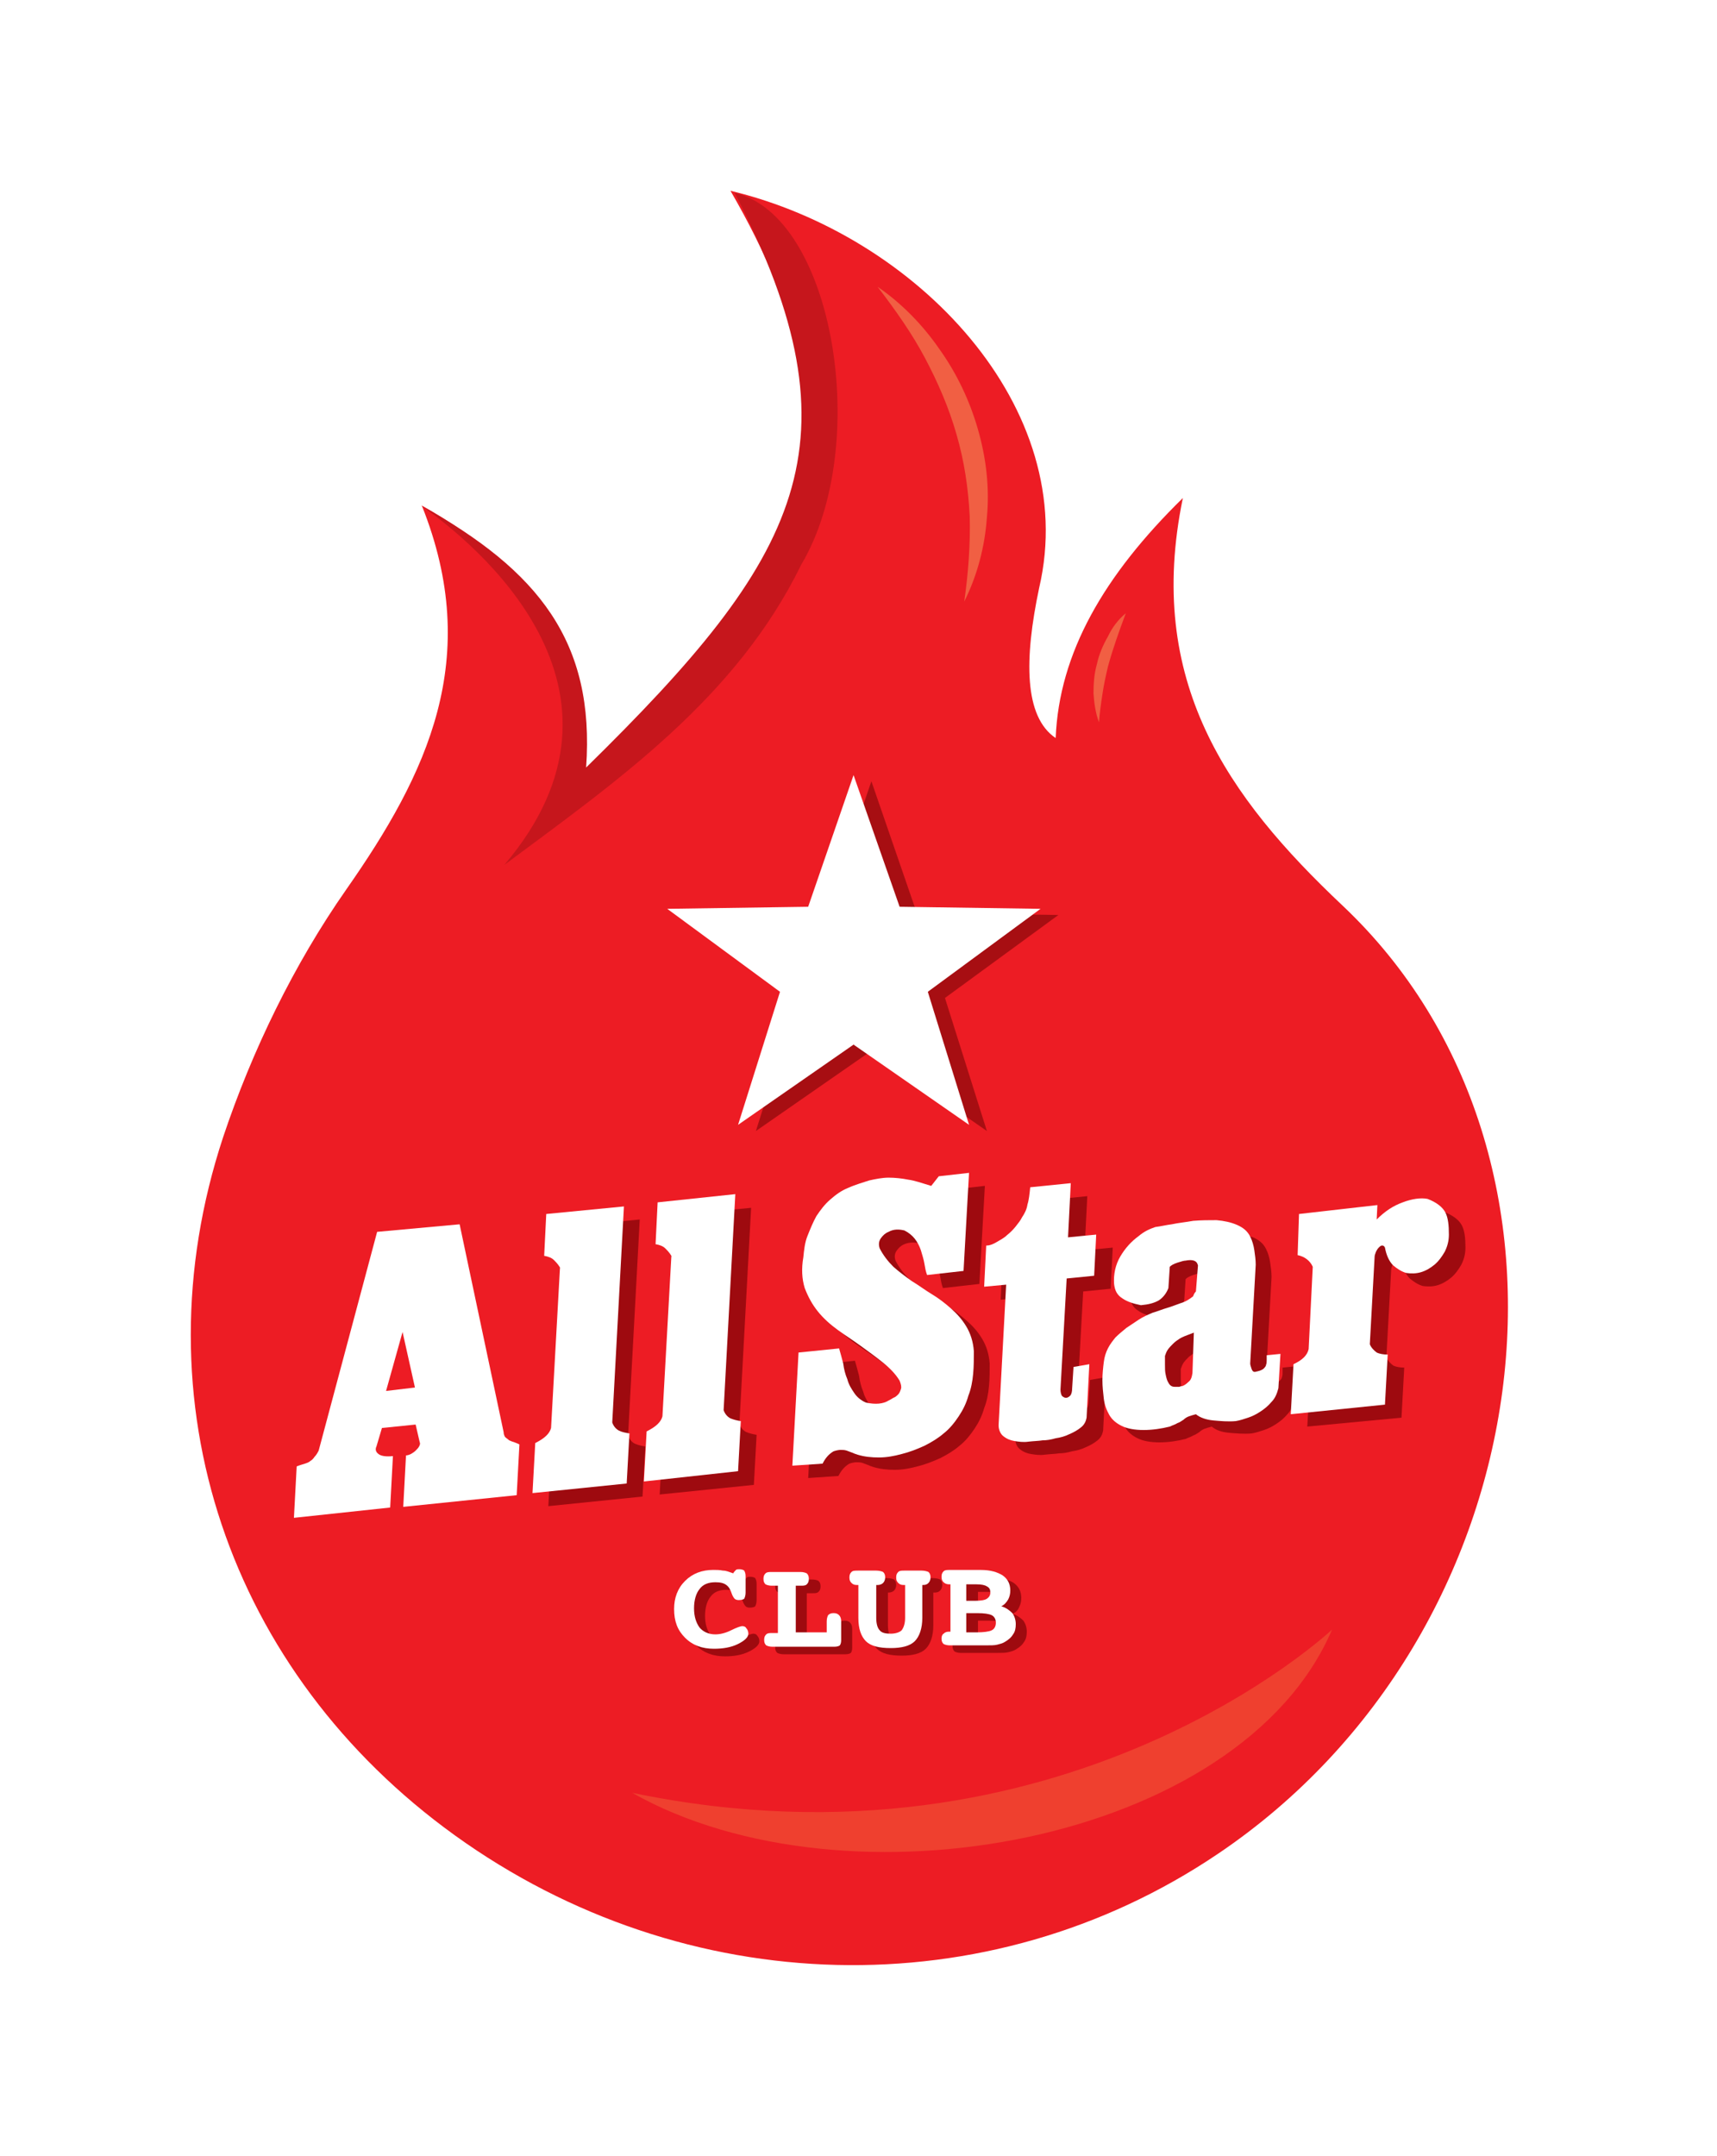
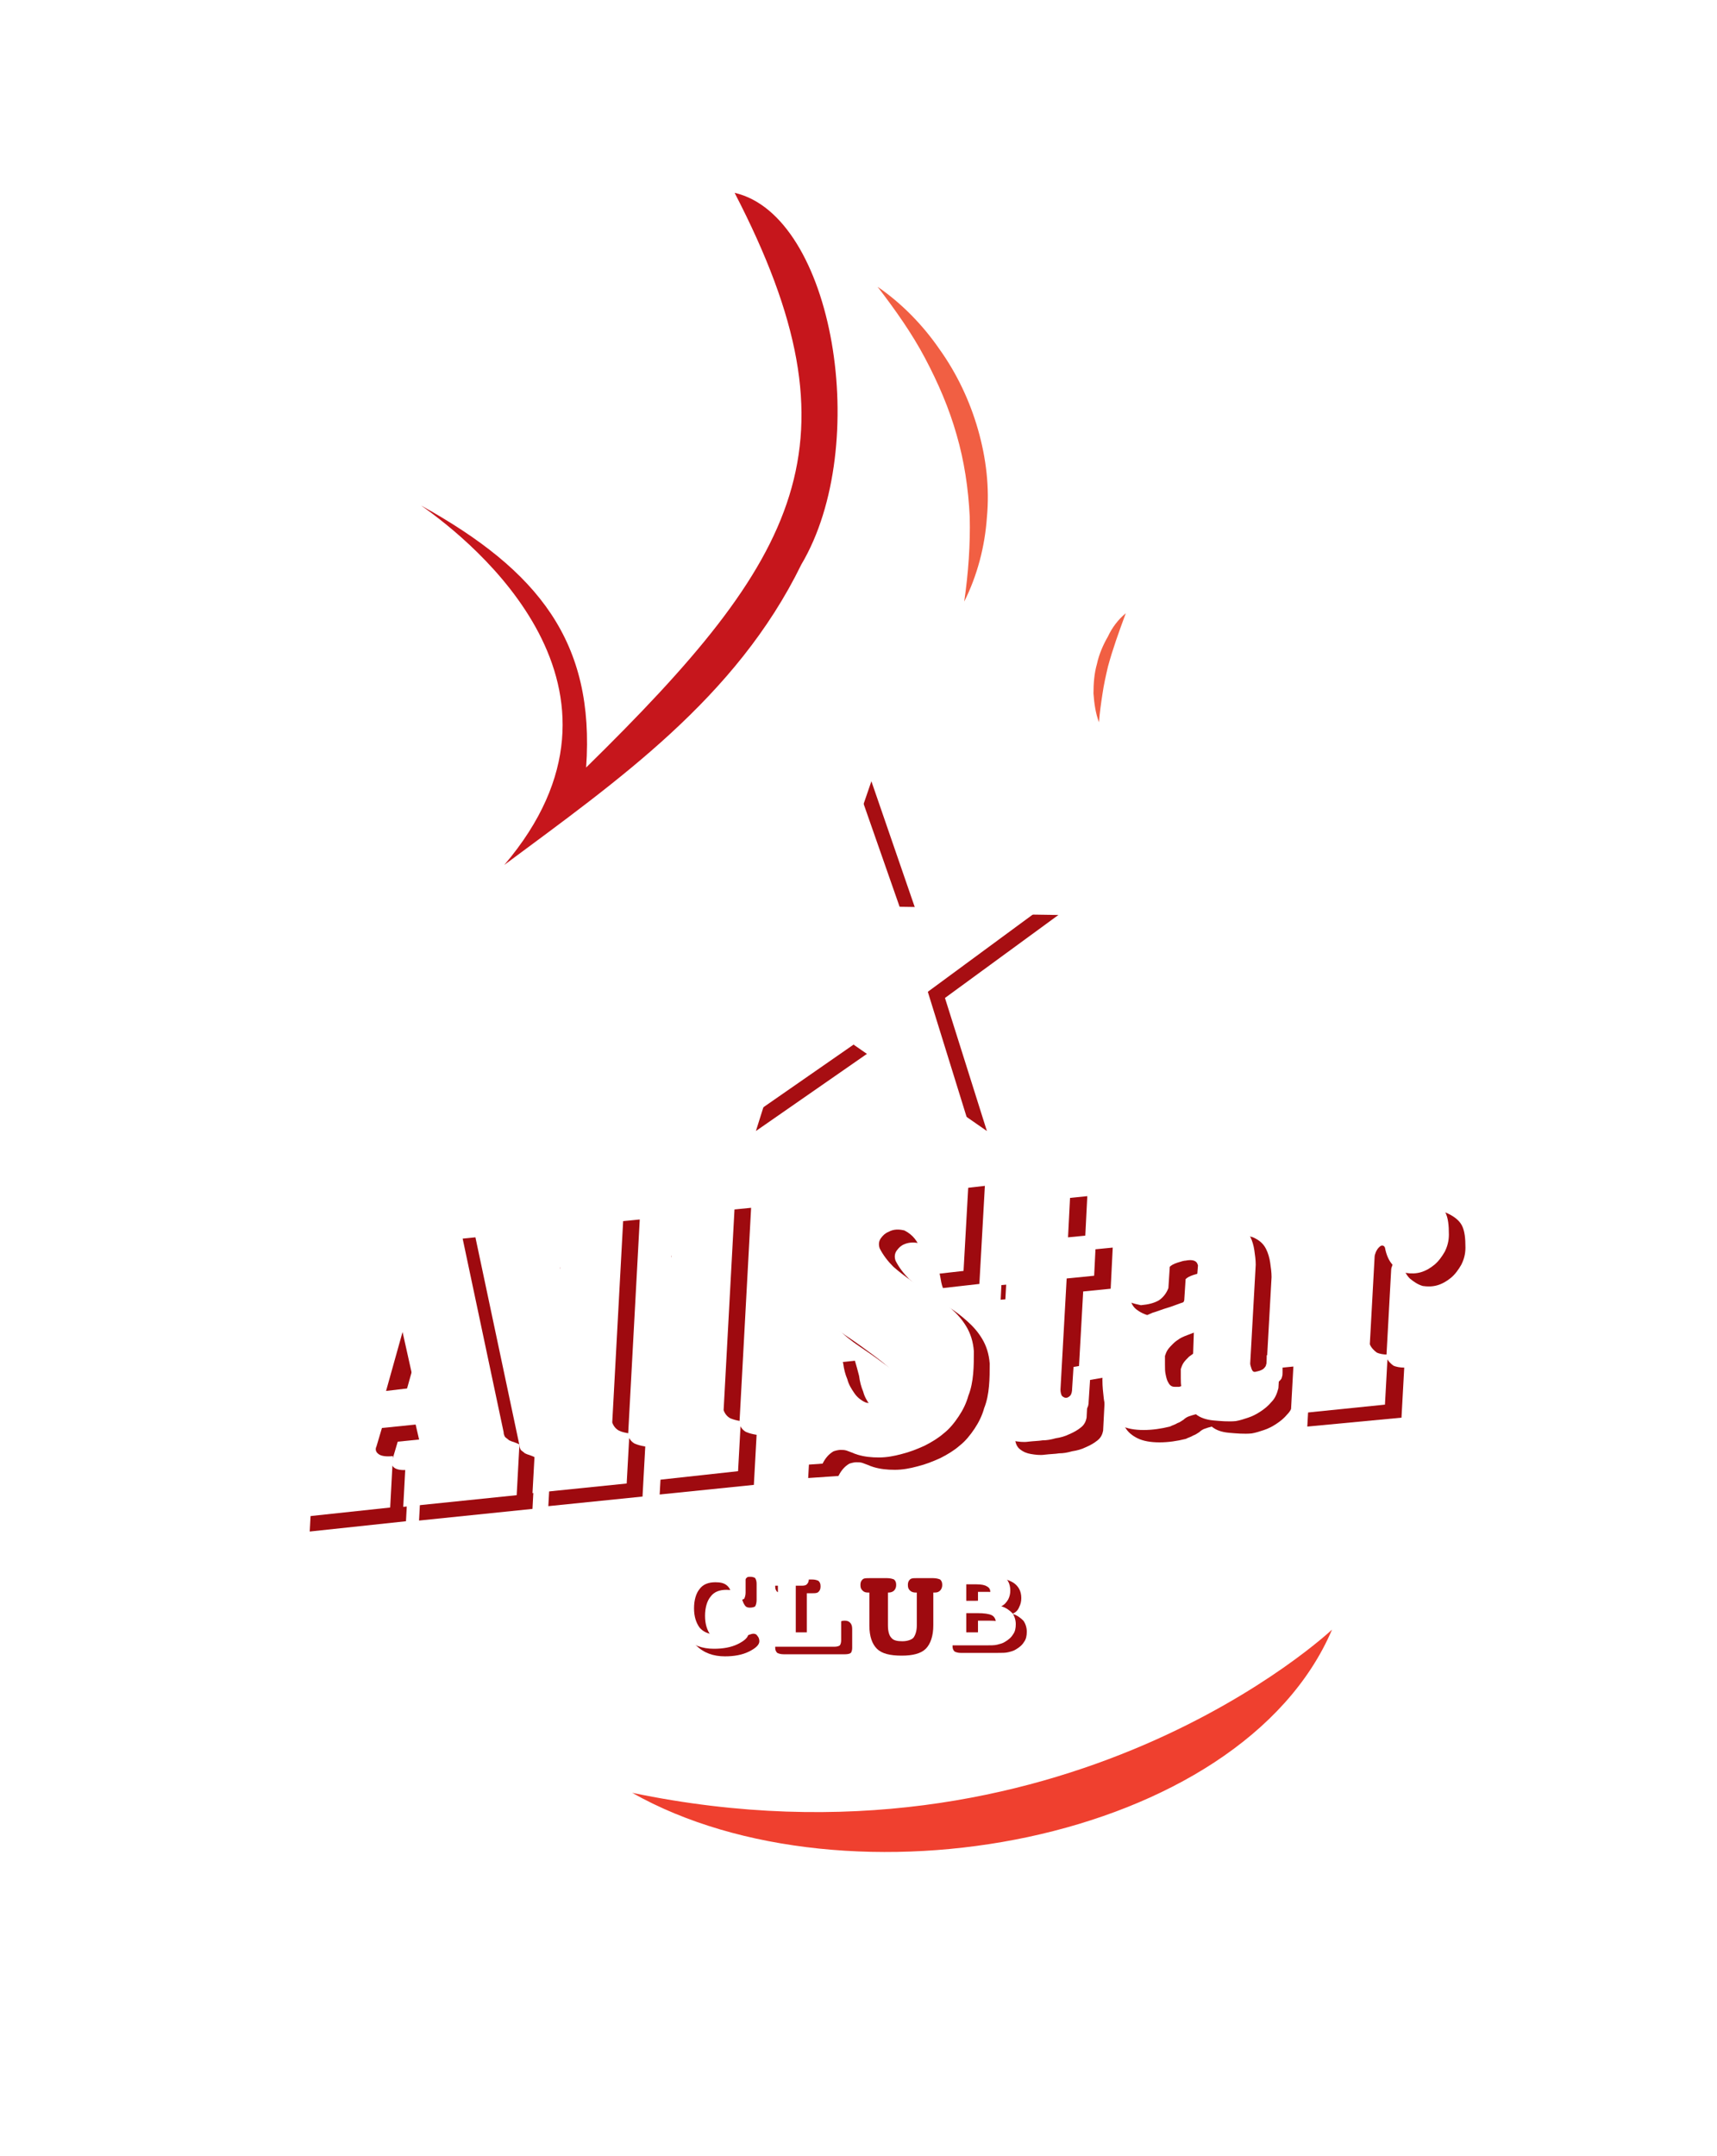
<svg xmlns="http://www.w3.org/2000/svg" width="90" height="113" viewBox="0 0 90 113" fill="none">
  <g filter="url(#filter0_d_2952_6510)">
    <path d="M24.92 61.853L27.226 72.744C27.226 72.852 27.262 72.924 27.298 72.996C27.37 73.067 27.442 73.103 27.515 73.175C27.587 73.211 27.695 73.247 27.803 73.283C27.911 73.319 27.983 73.355 28.055 73.391L27.911 76.087L21.965 76.698L22.109 74.002C22.181 74.002 22.289 73.966 22.361 73.93C22.433 73.894 22.542 73.822 22.614 73.75C22.686 73.679 22.758 73.607 22.794 73.535C22.83 73.463 22.83 73.391 22.83 73.319L22.614 72.385L20.848 72.564L20.56 73.535C20.488 73.679 20.524 73.822 20.668 73.93C20.812 74.038 21.064 74.074 21.424 74.038L21.28 76.734L16.235 77.273L16.379 74.577C16.56 74.505 16.704 74.469 16.812 74.433C16.92 74.397 17.028 74.362 17.1 74.29C17.172 74.254 17.244 74.182 17.316 74.074C17.388 74.002 17.46 73.894 17.532 73.75L20.596 62.284L24.92 61.853ZM21.965 67.532L21.1 70.623L22.614 70.444L21.965 67.532Z" fill="#9E0A0F" />
-     <path d="M22.11 23.499C25.317 31.515 22.398 37.553 18.146 43.628C15.407 47.546 13.209 52.075 11.695 56.604C7.119 70.479 12.02 84.677 23.84 93.196C35.912 101.895 51.804 102.29 63.84 94.166C80.957 82.628 84.308 57.611 70.362 44.455C64.344 38.775 60.02 32.701 62.002 23.103C57.858 27.165 55.515 31.227 55.335 35.684C53.678 34.57 53.678 31.55 54.47 27.812C56.669 18.395 48.056 9.336 38.29 7C45.93 20.228 41.93 27.165 30.65 38.092C31.191 31.479 28.272 26.95 22.11 23.499Z" fill="#ED1C24" />
    <path d="M22.074 23.498C24.849 25.439 34.29 33.096 26.434 42.334C32.38 37.912 38.578 33.599 42.002 26.59C45.714 20.335 43.696 8.294 38.507 7.108C45.317 20.263 41.93 26.23 30.723 37.229C31.191 30.651 28.236 26.913 22.074 23.498Z" fill="#C6161C" />
    <path d="M69.822 82.413C69.822 82.413 55.768 95.677 33.137 90.968C44.38 97.33 65.029 93.628 69.822 82.413Z" fill="#EF402F" />
    <path d="M55.478 44.958L48.054 44.85L45.676 37.949L45.244 39.207L43.298 44.85L35.874 44.958L41.82 49.307L39.622 56.281L45.676 52.075L51.73 56.281L49.532 49.307L55.478 44.958Z" fill="#A70E12" />
    <path fill-rule="evenodd" clip-rule="evenodd" d="M44.741 37.626L42.362 44.527L34.975 44.635L40.885 48.984L38.687 55.957L44.741 51.752L50.795 55.957L48.633 48.984L54.542 44.635L47.155 44.527L44.741 37.626Z" fill="white" />
    <path d="M46.001 12.032C47.262 12.895 48.38 14.045 49.244 15.303C50.145 16.561 50.83 17.999 51.262 19.509C51.695 21.018 51.875 22.564 51.731 24.11C51.623 25.655 51.226 27.165 50.542 28.531C50.758 27.021 50.866 25.547 50.83 24.074C50.758 22.6 50.542 21.162 50.145 19.796C49.749 18.395 49.172 17.064 48.488 15.771C47.803 14.476 46.938 13.254 46.001 12.032Z" fill="#F15F43" />
    <path d="M59.011 29.142C58.651 30.113 58.326 31.012 58.074 31.946C57.966 32.413 57.858 32.881 57.786 33.384C57.714 33.851 57.642 34.354 57.606 34.858C57.425 34.39 57.353 33.851 57.317 33.348C57.317 32.845 57.353 32.306 57.498 31.802C57.606 31.299 57.822 30.796 58.074 30.364C58.29 29.897 58.615 29.466 59.011 29.142Z" fill="#F15F43" />
    <path d="M39.01 79.861C39.046 79.789 39.118 79.717 39.154 79.681C39.191 79.645 39.263 79.645 39.335 79.645C39.443 79.645 39.551 79.681 39.587 79.717C39.623 79.789 39.659 79.861 39.659 80.005V80.868C39.659 81.011 39.623 81.119 39.587 81.191C39.551 81.227 39.443 81.263 39.299 81.263C39.191 81.263 39.118 81.227 39.083 81.191C39.046 81.155 38.974 81.047 38.938 80.939C38.866 80.724 38.794 80.58 38.65 80.472C38.506 80.364 38.326 80.328 38.073 80.328C37.713 80.328 37.425 80.436 37.245 80.688C37.064 80.903 36.956 81.263 36.956 81.694C36.956 82.126 37.064 82.449 37.245 82.701C37.425 82.916 37.713 83.06 38.073 83.06C38.326 83.06 38.614 82.988 38.902 82.844C39.191 82.701 39.407 82.629 39.479 82.629C39.587 82.629 39.659 82.665 39.695 82.737C39.767 82.808 39.803 82.916 39.803 83.024C39.803 83.204 39.623 83.384 39.263 83.563C38.902 83.743 38.47 83.815 38.001 83.815C37.389 83.815 36.884 83.635 36.488 83.24C36.091 82.844 35.911 82.377 35.911 81.73C35.911 81.155 36.091 80.652 36.488 80.257C36.884 79.861 37.389 79.681 37.965 79.681C38.145 79.681 38.29 79.681 38.47 79.717C38.65 79.717 38.83 79.789 39.01 79.861Z" fill="#9E0A0F" />
    <path d="M42.29 80.471V82.951H43.912V82.376C43.912 82.232 43.948 82.124 43.984 82.052C44.056 81.981 44.128 81.945 44.272 81.945C44.416 81.945 44.489 81.981 44.561 82.052C44.633 82.124 44.669 82.232 44.669 82.376V83.382C44.669 83.49 44.633 83.598 44.597 83.634C44.561 83.67 44.453 83.706 44.308 83.706H41.065C40.921 83.706 40.813 83.67 40.741 83.634C40.669 83.562 40.633 83.49 40.633 83.347C40.633 83.203 40.669 83.131 40.741 83.059C40.813 82.987 40.921 82.987 41.065 82.987H41.389V80.507H41.065C40.921 80.507 40.813 80.471 40.741 80.435C40.669 80.363 40.633 80.291 40.633 80.147C40.633 80.004 40.669 79.932 40.741 79.86C40.813 79.788 40.921 79.788 41.065 79.788H42.579C42.723 79.788 42.831 79.824 42.903 79.86C42.975 79.932 43.011 80.004 43.011 80.147C43.011 80.291 42.975 80.363 42.903 80.435C42.831 80.507 42.723 80.507 42.579 80.507H42.29" fill="#9E0A0F" />
    <path d="M46.543 80.472V82.197C46.543 82.52 46.615 82.736 46.723 82.844C46.831 82.988 47.047 83.024 47.299 83.024C47.552 83.024 47.768 82.952 47.876 82.844C47.984 82.7 48.056 82.484 48.056 82.197V80.472H47.984C47.876 80.472 47.768 80.436 47.696 80.364C47.624 80.292 47.588 80.22 47.588 80.076C47.588 79.932 47.624 79.861 47.696 79.789C47.768 79.717 47.876 79.717 48.02 79.717H48.921C49.065 79.717 49.209 79.753 49.281 79.789C49.353 79.861 49.389 79.932 49.389 80.076C49.389 80.184 49.353 80.292 49.281 80.364C49.209 80.436 49.137 80.472 48.993 80.472H48.921V82.197C48.921 82.736 48.777 83.167 48.525 83.419C48.272 83.671 47.84 83.778 47.263 83.778C46.651 83.778 46.218 83.671 45.966 83.419C45.714 83.167 45.57 82.772 45.57 82.197V80.472H45.498C45.353 80.472 45.281 80.436 45.209 80.364C45.137 80.292 45.101 80.22 45.101 80.076C45.101 79.932 45.137 79.861 45.209 79.789C45.281 79.717 45.389 79.717 45.57 79.717H46.507C46.651 79.717 46.795 79.753 46.867 79.789C46.939 79.861 46.975 79.932 46.975 80.076C46.975 80.184 46.939 80.292 46.867 80.364C46.795 80.436 46.687 80.472 46.579 80.472H46.543Z" fill="#9E0A0F" />
    <path d="M53.065 81.586C53.317 81.658 53.497 81.802 53.641 81.945C53.749 82.089 53.821 82.305 53.821 82.52C53.821 82.736 53.785 82.916 53.677 83.06C53.569 83.239 53.425 83.347 53.245 83.455C53.137 83.527 52.992 83.563 52.848 83.599C52.704 83.635 52.524 83.635 52.236 83.635H50.362C50.218 83.635 50.11 83.599 50.038 83.563C49.965 83.491 49.929 83.419 49.929 83.275C49.929 83.167 49.965 83.06 50.038 83.024C50.11 82.952 50.182 82.916 50.326 82.916H50.398V80.436H50.326C50.218 80.436 50.11 80.4 50.038 80.328C49.965 80.256 49.929 80.184 49.929 80.04C49.929 79.897 49.965 79.825 50.038 79.753C50.11 79.681 50.218 79.681 50.362 79.681H51.983C52.488 79.681 52.848 79.789 53.137 79.968C53.389 80.148 53.533 80.4 53.533 80.759C53.533 80.939 53.497 81.083 53.425 81.226C53.353 81.406 53.245 81.514 53.065 81.586ZM51.263 80.472V81.298H51.731C52.02 81.298 52.236 81.262 52.344 81.191C52.452 81.119 52.524 81.011 52.524 80.867C52.524 80.723 52.488 80.615 52.344 80.543C52.236 80.472 52.056 80.436 51.803 80.436H51.263V80.472ZM51.263 81.945V82.952H51.803C52.164 82.952 52.452 82.916 52.596 82.844C52.74 82.772 52.812 82.628 52.812 82.448C52.812 82.269 52.74 82.125 52.596 82.053C52.452 81.981 52.2 81.945 51.839 81.945H51.263Z" fill="#9E0A0F" />
    <path d="M33.534 60.918L32.922 72.241C32.994 72.457 33.138 72.6 33.282 72.672C33.462 72.744 33.606 72.78 33.823 72.816L33.679 75.44L28.742 75.943L28.886 73.319C29.39 73.068 29.642 72.816 29.715 72.528L30.183 64.117C30.075 63.938 29.967 63.83 29.859 63.722C29.751 63.614 29.57 63.542 29.354 63.506L29.462 61.314L33.534 60.918Z" fill="#9E0A0F" />
    <path d="M39.371 60.306L38.758 71.629C38.83 71.845 38.974 71.989 39.118 72.061C39.298 72.132 39.443 72.168 39.659 72.204L39.515 74.828L34.578 75.332L34.722 72.707C35.226 72.456 35.479 72.204 35.551 71.917L36.019 63.506C35.911 63.326 35.803 63.218 35.695 63.11C35.587 63.002 35.407 62.931 35.19 62.895L35.298 60.702L39.371 60.306Z" fill="#9E0A0F" />
    <path d="M49.642 59.839L50.039 59.336L51.624 59.156L51.336 64.296L49.426 64.512C49.354 64.332 49.318 64.117 49.282 63.901C49.246 63.685 49.174 63.47 49.102 63.218C49.03 63.002 48.922 62.787 48.777 62.607C48.633 62.427 48.453 62.284 48.237 62.176C47.949 62.104 47.66 62.104 47.408 62.212C47.228 62.284 47.12 62.391 47.012 62.535C46.904 62.679 46.867 62.859 46.94 63.074C47.12 63.434 47.372 63.757 47.66 64.045C47.949 64.296 48.273 64.548 48.633 64.8C48.994 65.015 49.318 65.267 49.678 65.483C50.039 65.698 50.363 65.95 50.687 66.237C51.012 66.525 51.264 66.813 51.48 67.172C51.696 67.531 51.84 67.963 51.877 68.466C51.877 68.862 51.877 69.257 51.84 69.652C51.804 70.048 51.732 70.443 51.588 70.802C51.48 71.198 51.3 71.557 51.084 71.881C50.867 72.204 50.615 72.528 50.291 72.779C50.003 73.031 49.642 73.247 49.282 73.427C48.886 73.606 48.525 73.75 48.093 73.858C47.696 73.966 47.3 74.038 46.904 74.038C46.507 74.038 46.147 74.002 45.786 73.894C45.678 73.858 45.57 73.822 45.498 73.786C45.39 73.75 45.318 73.714 45.21 73.678C45.102 73.642 44.994 73.642 44.886 73.642C44.777 73.642 44.633 73.678 44.525 73.714C44.273 73.858 44.093 74.073 43.949 74.361L42.363 74.469L42.687 68.538L44.813 68.322C44.886 68.574 44.958 68.826 45.03 69.113C45.066 69.401 45.138 69.688 45.246 69.94C45.318 70.227 45.462 70.443 45.606 70.659C45.75 70.874 45.967 71.054 46.219 71.162C46.723 71.27 47.12 71.234 47.408 71.054C47.48 71.018 47.552 70.982 47.66 70.91C47.768 70.874 47.84 70.802 47.913 70.731C47.985 70.659 48.021 70.551 48.057 70.443C48.093 70.335 48.057 70.192 47.985 70.012C47.768 69.652 47.444 69.329 47.084 69.041C46.723 68.754 46.327 68.466 45.931 68.179C45.534 67.891 45.138 67.639 44.741 67.352C44.345 67.064 43.984 66.741 43.696 66.381C43.408 66.022 43.192 65.626 43.012 65.159C42.867 64.692 42.831 64.153 42.94 63.542C42.975 63.182 43.012 62.787 43.156 62.427C43.264 62.032 43.444 61.709 43.624 61.385C43.84 61.062 44.057 60.774 44.345 60.522C44.633 60.271 44.922 60.055 45.282 59.911C45.678 59.731 46.075 59.624 46.399 59.516C46.723 59.444 47.084 59.372 47.408 59.372C47.732 59.372 48.093 59.408 48.453 59.48C48.777 59.552 49.174 59.696 49.642 59.839Z" fill="#9E0A0F" />
    <path d="M41.712 80.077V82.557H43.334V81.982C43.334 81.838 43.37 81.73 43.406 81.658C43.478 81.587 43.55 81.55 43.694 81.55C43.839 81.55 43.911 81.587 43.983 81.658C44.055 81.73 44.091 81.838 44.091 81.982V82.988C44.091 83.096 44.055 83.204 44.019 83.24C43.983 83.276 43.874 83.312 43.73 83.312H40.487C40.343 83.312 40.235 83.276 40.163 83.24C40.091 83.168 40.055 83.096 40.055 82.952C40.055 82.809 40.091 82.737 40.163 82.665C40.235 82.593 40.343 82.593 40.487 82.593H40.775V80.113H40.451C40.307 80.113 40.199 80.077 40.127 80.041C40.055 79.969 40.019 79.897 40.019 79.753C40.019 79.609 40.055 79.538 40.127 79.466C40.199 79.394 40.307 79.394 40.451 79.394H41.965C42.109 79.394 42.217 79.43 42.289 79.466C42.361 79.538 42.397 79.609 42.397 79.753C42.397 79.897 42.361 79.969 42.289 80.041C42.217 80.113 42.109 80.113 41.965 80.113H41.712" fill="white" />
    <path d="M56.993 59.695L56.849 62.535L58.326 62.391L58.218 64.547L56.777 64.691L56.452 70.514C56.452 70.658 56.488 70.766 56.524 70.838C56.596 70.91 56.669 70.946 56.741 70.946C56.813 70.946 56.885 70.91 56.957 70.838C57.029 70.766 57.065 70.622 57.065 70.442L57.137 69.328L57.966 69.184L57.822 71.988C57.786 72.168 57.714 72.347 57.533 72.491C57.353 72.635 57.173 72.743 56.921 72.851C56.705 72.959 56.452 73.03 56.2 73.066C55.948 73.138 55.732 73.174 55.515 73.174C55.299 73.21 55.047 73.21 54.759 73.246C54.506 73.282 54.254 73.246 54.038 73.21C53.822 73.174 53.642 73.102 53.461 72.959C53.317 72.851 53.209 72.635 53.209 72.383L53.605 65.015L52.452 65.123L52.56 62.966C52.741 62.966 52.921 62.894 53.101 62.786C53.281 62.678 53.497 62.57 53.642 62.427C53.822 62.283 53.966 62.139 54.11 61.959C54.254 61.78 54.362 61.636 54.434 61.492C54.578 61.276 54.687 61.061 54.723 60.809C54.795 60.593 54.831 60.27 54.867 59.91L56.993 59.695Z" fill="#9E0A0F" />
    <path d="M62.254 61.852C62.579 61.78 62.975 61.744 63.371 61.672C63.804 61.637 64.2 61.637 64.597 61.637C64.993 61.672 65.353 61.744 65.678 61.852C66.002 61.996 66.218 62.176 66.362 62.463C66.471 62.679 66.543 62.931 66.579 63.182C66.615 63.434 66.651 63.685 66.651 63.937L66.362 69.113C66.399 69.185 66.399 69.293 66.435 69.401C66.471 69.508 66.543 69.58 66.651 69.544C66.831 69.508 66.939 69.473 67.047 69.401C67.119 69.329 67.191 69.257 67.191 69.185C67.227 69.113 67.227 69.005 67.227 68.933C67.227 68.826 67.227 68.754 67.227 68.682L67.948 68.61L67.84 70.407C67.768 70.695 67.66 70.946 67.48 71.126C67.299 71.342 67.119 71.486 66.903 71.629C66.687 71.773 66.471 71.881 66.254 71.953C66.038 72.025 65.822 72.097 65.606 72.132C65.209 72.168 64.813 72.132 64.417 72.097C64.02 72.061 63.732 71.953 63.516 71.773C63.371 71.809 63.263 71.845 63.155 71.881C63.047 71.917 62.939 71.989 62.867 72.061C62.759 72.132 62.651 72.204 62.543 72.24C62.435 72.312 62.29 72.348 62.146 72.42C61.714 72.528 61.245 72.6 60.777 72.6C60.308 72.6 59.912 72.528 59.624 72.384C59.336 72.24 59.119 72.061 58.975 71.809C58.831 71.557 58.723 71.27 58.687 70.946C58.651 70.623 58.615 70.335 58.615 69.976C58.615 69.652 58.651 69.329 58.687 69.041C58.723 68.754 58.795 68.538 58.903 68.322C59.011 68.107 59.155 67.927 59.299 67.747C59.48 67.567 59.66 67.424 59.876 67.244C60.092 67.1 60.308 66.956 60.525 66.813C60.741 66.669 60.993 66.561 61.245 66.453C61.498 66.381 61.75 66.273 62.002 66.202C62.254 66.13 62.507 66.022 62.723 65.95C62.975 65.878 63.191 65.734 63.371 65.591C63.408 65.483 63.444 65.411 63.516 65.339L63.624 63.973C63.588 63.829 63.516 63.757 63.408 63.721C63.299 63.685 63.155 63.685 62.975 63.721C62.903 63.721 62.759 63.757 62.543 63.829C62.327 63.901 62.218 63.973 62.146 64.045L62.074 65.159C61.966 65.447 61.786 65.662 61.57 65.806C61.318 65.95 61.029 66.022 60.633 66.058C60.272 65.986 59.912 65.878 59.66 65.698C59.371 65.519 59.263 65.267 59.227 64.944C59.191 64.44 59.299 63.937 59.552 63.506C59.804 63.074 60.128 62.715 60.525 62.427C60.777 62.212 61.065 62.068 61.389 61.96C61.714 61.96 62.002 61.888 62.254 61.852ZM63.444 67.532L62.975 67.711C62.903 67.747 62.795 67.783 62.687 67.855C62.579 67.927 62.471 67.999 62.327 68.107C62.218 68.215 62.11 68.322 62.038 68.43C61.966 68.538 61.93 68.646 61.894 68.754C61.894 68.897 61.894 69.041 61.894 69.221C61.894 69.401 61.894 69.58 61.93 69.724C61.966 69.904 62.002 70.048 62.074 70.156C62.146 70.299 62.254 70.371 62.398 70.371C62.507 70.371 62.579 70.371 62.651 70.371C62.723 70.335 62.759 70.335 62.795 70.335C62.903 70.299 63.011 70.227 63.119 70.12C63.263 70.012 63.299 69.868 63.336 69.652L63.444 67.532Z" fill="#9E0A0F" />
    <path d="M73.066 60.845L73.03 61.6C73.462 61.169 73.895 60.881 74.399 60.701C74.868 60.522 75.336 60.45 75.697 60.522C76.165 60.701 76.489 60.953 76.633 61.24C76.778 61.528 76.814 61.923 76.814 62.391C76.814 62.714 76.742 63.002 76.597 63.289C76.453 63.541 76.273 63.793 76.057 63.972C75.841 64.152 75.588 64.296 75.336 64.368C75.084 64.44 74.832 64.44 74.579 64.404C74.327 64.332 74.111 64.188 73.895 64.008C73.678 63.793 73.534 63.469 73.462 63.074C73.426 63.002 73.39 62.966 73.318 62.966C73.246 62.966 73.21 63.002 73.138 63.074C73.066 63.146 73.03 63.217 72.994 63.289C72.958 63.397 72.922 63.469 72.922 63.541L72.669 68.142C72.742 68.322 72.886 68.465 73.03 68.573C73.174 68.645 73.39 68.681 73.606 68.681L73.462 71.305L68.525 71.772L68.669 69.148C69.138 68.933 69.39 68.681 69.462 68.358L69.678 64.044C69.534 63.721 69.246 63.505 68.886 63.433L68.958 61.276L73.066 60.845Z" fill="#9E0A0F" />
    <path d="M24.092 61.17L26.398 72.061C26.398 72.169 26.434 72.241 26.47 72.313C26.542 72.385 26.614 72.421 26.687 72.493C26.759 72.529 26.867 72.565 26.975 72.601C27.083 72.637 27.155 72.673 27.227 72.709L27.083 75.368L21.137 75.98L21.281 73.284C21.353 73.284 21.461 73.248 21.533 73.212C21.605 73.176 21.714 73.104 21.786 73.032C21.858 72.96 21.93 72.888 21.966 72.816C22.002 72.744 22.038 72.673 22.002 72.601L21.786 71.666L20.02 71.846L19.732 72.816C19.66 72.96 19.695 73.104 19.84 73.212C19.984 73.32 20.236 73.356 20.596 73.32L20.452 76.015L15.407 76.555L15.551 73.859C15.732 73.787 15.876 73.751 15.984 73.715C16.092 73.679 16.2 73.643 16.272 73.571C16.344 73.535 16.416 73.463 16.488 73.356C16.56 73.284 16.633 73.176 16.704 73.032L19.768 61.566L24.092 61.17ZM21.101 66.814L20.236 69.905L21.75 69.725L21.101 66.814Z" fill="white" />
    <path d="M32.705 60.234L32.092 71.557C32.164 71.773 32.308 71.916 32.452 71.988C32.596 72.06 32.777 72.096 32.993 72.132L32.849 74.756L27.912 75.259L28.056 72.635C28.56 72.384 28.813 72.132 28.885 71.845L29.353 63.434C29.245 63.254 29.137 63.146 29.029 63.038C28.921 62.93 28.741 62.858 28.524 62.822L28.633 60.63L32.705 60.234Z" fill="white" />
-     <path d="M38.543 59.589L37.93 70.911C38.002 71.127 38.147 71.271 38.291 71.343C38.471 71.415 38.615 71.451 38.831 71.486L38.687 74.11L33.75 74.65L33.894 72.026C34.399 71.774 34.651 71.522 34.723 71.235L35.192 62.824C35.084 62.644 34.975 62.536 34.867 62.428C34.759 62.32 34.579 62.248 34.363 62.213L34.471 60.02L38.543 59.589Z" fill="white" />
+     <path d="M38.543 59.589L37.93 70.911C38.002 71.127 38.147 71.271 38.291 71.343C38.471 71.415 38.615 71.451 38.831 71.486L38.687 74.11L33.75 74.65L33.894 72.026C34.399 71.774 34.651 71.522 34.723 71.235L35.192 62.824C34.759 62.32 34.579 62.248 34.363 62.213L34.471 60.02L38.543 59.589Z" fill="white" />
    <path d="M48.812 59.157L49.208 58.653L50.794 58.474L50.506 63.614L48.596 63.829C48.524 63.65 48.488 63.434 48.452 63.218C48.416 63.003 48.343 62.787 48.271 62.535C48.199 62.32 48.091 62.104 47.947 61.924C47.803 61.745 47.623 61.601 47.407 61.493C47.118 61.421 46.83 61.421 46.578 61.565C46.398 61.637 46.289 61.745 46.181 61.888C46.073 62.032 46.037 62.212 46.109 62.428C46.289 62.787 46.542 63.111 46.83 63.398C47.118 63.65 47.443 63.901 47.803 64.153C48.163 64.369 48.488 64.62 48.848 64.836C49.208 65.052 49.533 65.303 49.857 65.591C50.181 65.878 50.434 66.166 50.65 66.525C50.866 66.885 51.01 67.316 51.046 67.819C51.046 68.215 51.046 68.61 51.01 69.005C50.974 69.401 50.902 69.796 50.758 70.156C50.65 70.551 50.47 70.911 50.253 71.234C50.037 71.558 49.785 71.881 49.461 72.133C49.172 72.384 48.812 72.6 48.452 72.78C48.055 72.96 47.695 73.103 47.262 73.211C46.866 73.319 46.47 73.391 46.073 73.391C45.677 73.391 45.316 73.355 44.956 73.247C44.848 73.211 44.74 73.175 44.668 73.139C44.56 73.103 44.488 73.067 44.38 73.031C44.271 72.995 44.163 72.995 44.055 72.995C43.947 72.995 43.803 73.031 43.695 73.067C43.443 73.211 43.262 73.427 43.118 73.714L41.533 73.822L41.857 67.891L43.983 67.676C44.055 67.927 44.127 68.179 44.199 68.466C44.235 68.754 44.307 69.041 44.416 69.293C44.488 69.581 44.632 69.796 44.776 70.012C44.92 70.228 45.136 70.407 45.389 70.515C45.893 70.623 46.289 70.587 46.578 70.407C46.65 70.371 46.722 70.335 46.83 70.264C46.938 70.228 47.01 70.156 47.082 70.084C47.154 70.012 47.19 69.904 47.226 69.796C47.262 69.689 47.226 69.545 47.154 69.365C46.938 69.005 46.614 68.682 46.253 68.394C45.893 68.107 45.497 67.819 45.1 67.532C44.704 67.244 44.307 66.993 43.911 66.705C43.515 66.418 43.154 66.094 42.866 65.734C42.578 65.375 42.361 64.98 42.181 64.512C42.037 64.045 42.001 63.506 42.109 62.895C42.145 62.535 42.181 62.14 42.325 61.781C42.469 61.421 42.614 61.062 42.794 60.738C43.01 60.415 43.226 60.127 43.515 59.876C43.803 59.624 44.091 59.408 44.452 59.264C44.848 59.085 45.244 58.977 45.569 58.869C45.893 58.797 46.253 58.725 46.578 58.725C46.902 58.725 47.262 58.761 47.623 58.833C47.911 58.869 48.343 59.013 48.812 59.157Z" fill="white" />
    <path d="M56.127 59.014L55.983 61.853L57.46 61.709L57.352 63.866L55.911 64.01L55.587 69.833C55.587 69.977 55.623 70.085 55.658 70.157C55.731 70.228 55.803 70.264 55.875 70.264C55.947 70.264 56.019 70.228 56.091 70.157C56.163 70.085 56.199 69.941 56.199 69.761L56.271 68.647L57.1 68.503L56.956 71.307C56.92 71.487 56.848 71.666 56.667 71.81C56.487 71.954 56.307 72.062 56.055 72.169C55.839 72.277 55.587 72.349 55.334 72.385C55.082 72.457 54.866 72.493 54.65 72.493C54.433 72.529 54.181 72.529 53.893 72.565C53.641 72.601 53.388 72.565 53.172 72.529C52.956 72.493 52.776 72.421 52.595 72.277C52.451 72.169 52.343 71.954 52.343 71.702L52.74 64.334L51.586 64.441L51.694 62.285C51.875 62.285 52.055 62.213 52.235 62.105C52.415 61.997 52.632 61.889 52.776 61.745C52.956 61.602 53.1 61.458 53.244 61.278C53.388 61.099 53.496 60.955 53.568 60.811C53.713 60.595 53.821 60.38 53.857 60.128C53.929 59.912 53.965 59.589 54.001 59.229L56.127 59.014Z" fill="white" />
    <path d="M61.424 61.169C61.749 61.097 62.145 61.061 62.541 60.989C62.974 60.953 63.37 60.953 63.767 60.953C64.163 60.989 64.523 61.061 64.848 61.205C65.172 61.349 65.388 61.528 65.532 61.816C65.641 62.032 65.713 62.283 65.749 62.535C65.785 62.786 65.821 63.038 65.821 63.289L65.532 68.466C65.532 68.537 65.569 68.645 65.605 68.753C65.641 68.861 65.713 68.933 65.821 68.897C66.001 68.861 66.109 68.825 66.217 68.753C66.289 68.681 66.361 68.609 66.361 68.537C66.397 68.466 66.397 68.358 66.397 68.286C66.397 68.178 66.397 68.106 66.397 68.034L67.118 67.962L67.01 69.76C66.938 70.047 66.83 70.299 66.65 70.478C66.469 70.694 66.289 70.838 66.073 70.982C65.857 71.126 65.641 71.233 65.424 71.305C65.208 71.377 64.992 71.449 64.776 71.485C64.379 71.521 63.983 71.485 63.587 71.449C63.226 71.413 62.902 71.305 62.686 71.126C62.541 71.162 62.433 71.197 62.325 71.233C62.217 71.269 62.109 71.341 62.037 71.413C61.929 71.485 61.821 71.557 61.713 71.593C61.605 71.665 61.46 71.701 61.316 71.773C60.884 71.88 60.415 71.952 59.947 71.952C59.478 71.952 59.082 71.88 58.794 71.737C58.505 71.593 58.289 71.413 58.145 71.162C58.001 70.91 57.893 70.622 57.857 70.299C57.821 69.975 57.785 69.688 57.785 69.328C57.785 69.005 57.821 68.681 57.857 68.394C57.893 68.106 57.965 67.891 58.073 67.675C58.181 67.459 58.325 67.279 58.469 67.1C58.65 66.92 58.83 66.776 59.046 66.597C59.262 66.453 59.478 66.309 59.695 66.165C59.911 66.021 60.163 65.913 60.415 65.806C60.668 65.734 60.92 65.626 61.172 65.554C61.424 65.482 61.677 65.374 61.893 65.302C62.145 65.231 62.361 65.087 62.541 64.943C62.578 64.835 62.614 64.763 62.686 64.691L62.794 63.325C62.758 63.182 62.686 63.11 62.578 63.074C62.469 63.038 62.325 63.038 62.145 63.074C62.073 63.074 61.929 63.11 61.713 63.182C61.496 63.254 61.388 63.325 61.316 63.397L61.244 64.512C61.136 64.799 60.956 65.015 60.74 65.159C60.487 65.302 60.199 65.374 59.803 65.41C59.442 65.338 59.082 65.231 58.83 65.051C58.541 64.871 58.433 64.62 58.397 64.296C58.361 63.793 58.469 63.289 58.722 62.858C58.974 62.427 59.298 62.067 59.695 61.78C59.947 61.564 60.235 61.42 60.559 61.313C60.848 61.277 61.136 61.205 61.424 61.169ZM62.578 66.848L62.109 67.028C62.037 67.064 61.929 67.1 61.821 67.172C61.713 67.243 61.605 67.315 61.496 67.423C61.388 67.531 61.28 67.639 61.208 67.747C61.136 67.855 61.1 67.962 61.064 68.07C61.064 68.214 61.064 68.358 61.064 68.537C61.064 68.717 61.064 68.897 61.1 69.041C61.136 69.221 61.172 69.364 61.244 69.472C61.316 69.616 61.424 69.688 61.569 69.688C61.677 69.688 61.749 69.688 61.821 69.688C61.893 69.652 61.929 69.652 61.965 69.652C62.073 69.616 62.181 69.544 62.289 69.436C62.433 69.328 62.469 69.184 62.505 68.969L62.578 66.848Z" fill="white" />
    <path d="M72.198 60.162L72.162 60.917C72.595 60.486 73.027 60.198 73.532 60.018C74 59.839 74.469 59.767 74.829 59.839C75.297 60.018 75.622 60.27 75.766 60.558C75.91 60.845 75.946 61.241 75.946 61.708C75.946 62.031 75.874 62.319 75.73 62.606C75.586 62.858 75.406 63.11 75.189 63.289C74.973 63.469 74.721 63.613 74.469 63.685C74.216 63.757 73.964 63.757 73.712 63.721C73.46 63.649 73.243 63.505 73.027 63.325C72.811 63.11 72.667 62.786 72.595 62.391C72.559 62.319 72.523 62.283 72.451 62.283C72.379 62.283 72.343 62.319 72.27 62.391C72.198 62.463 72.162 62.535 72.126 62.606C72.09 62.714 72.054 62.786 72.054 62.858L71.802 67.459C71.874 67.639 72.018 67.782 72.162 67.89C72.306 67.962 72.523 67.998 72.739 67.998L72.595 70.622L67.658 71.125L67.802 68.501C68.27 68.286 68.523 68.034 68.595 67.711L68.811 63.397C68.667 63.074 68.379 62.858 68.018 62.786L68.09 60.63L72.198 60.162Z" fill="white" />
    <path d="M38.433 79.464C38.469 79.393 38.541 79.321 38.577 79.285C38.613 79.249 38.685 79.249 38.757 79.249C38.865 79.249 38.974 79.285 39.01 79.321C39.046 79.393 39.082 79.464 39.082 79.608V80.471C39.082 80.615 39.046 80.722 39.01 80.794C38.974 80.83 38.865 80.866 38.721 80.866C38.613 80.866 38.541 80.83 38.505 80.794C38.469 80.758 38.397 80.651 38.361 80.543C38.289 80.327 38.217 80.183 38.073 80.076C37.928 79.968 37.748 79.932 37.496 79.932C37.136 79.932 36.847 80.04 36.667 80.291C36.487 80.507 36.379 80.866 36.379 81.298C36.379 81.729 36.487 82.052 36.667 82.304C36.847 82.52 37.136 82.664 37.496 82.664C37.748 82.664 38.037 82.592 38.325 82.448C38.613 82.304 38.829 82.232 38.901 82.232C39.01 82.232 39.082 82.268 39.118 82.34C39.19 82.412 39.226 82.52 39.226 82.628C39.226 82.807 39.046 82.987 38.685 83.167C38.325 83.347 37.892 83.418 37.424 83.418C36.811 83.418 36.307 83.239 35.911 82.843C35.514 82.448 35.334 81.981 35.334 81.334C35.334 80.758 35.514 80.255 35.911 79.86C36.307 79.464 36.811 79.285 37.388 79.285C37.568 79.285 37.712 79.285 37.892 79.321C38.073 79.321 38.217 79.393 38.433 79.464Z" fill="white" />
-     <path d="M45.93 80.076V81.801C45.93 82.124 46.002 82.34 46.11 82.448C46.218 82.592 46.434 82.628 46.686 82.628C46.939 82.628 47.155 82.556 47.263 82.448C47.371 82.304 47.443 82.088 47.443 81.801V80.076H47.371C47.227 80.076 47.155 80.04 47.083 79.968C47.011 79.896 46.975 79.824 46.975 79.68C46.975 79.536 47.011 79.465 47.083 79.393C47.155 79.321 47.263 79.321 47.407 79.321H48.308C48.452 79.321 48.596 79.357 48.668 79.393C48.74 79.465 48.776 79.536 48.776 79.68C48.776 79.788 48.74 79.896 48.668 79.968C48.596 80.04 48.524 80.076 48.38 80.076H48.344V81.801C48.344 82.34 48.2 82.771 47.948 83.023C47.695 83.275 47.263 83.382 46.686 83.382C46.074 83.382 45.641 83.275 45.389 83.023C45.137 82.771 44.993 82.376 44.993 81.801V80.076H44.921C44.776 80.076 44.704 80.04 44.632 79.968C44.56 79.896 44.524 79.824 44.524 79.68C44.524 79.536 44.56 79.465 44.632 79.393C44.704 79.321 44.812 79.321 44.993 79.321H45.93C46.074 79.321 46.218 79.357 46.29 79.393C46.362 79.465 46.398 79.536 46.398 79.68C46.398 79.788 46.362 79.896 46.29 79.968C46.218 80.04 46.11 80.076 46.002 80.076H45.93Z" fill="white" />
    <path d="M52.487 81.192C52.739 81.263 52.919 81.407 53.064 81.551C53.172 81.695 53.244 81.91 53.244 82.126C53.244 82.342 53.208 82.522 53.1 82.665C52.992 82.845 52.847 82.953 52.667 83.061C52.559 83.133 52.415 83.168 52.271 83.204C52.127 83.24 51.947 83.24 51.658 83.24H49.784C49.64 83.24 49.532 83.204 49.46 83.168C49.388 83.097 49.352 83.025 49.352 82.881C49.352 82.773 49.388 82.665 49.46 82.629C49.532 82.558 49.604 82.522 49.748 82.522H49.82V80.041H49.748C49.64 80.041 49.532 80.005 49.46 79.933C49.388 79.862 49.352 79.79 49.352 79.646C49.352 79.502 49.388 79.43 49.46 79.358C49.532 79.287 49.64 79.287 49.784 79.287H51.406C51.91 79.287 52.271 79.394 52.559 79.574C52.811 79.754 52.956 80.005 52.956 80.365C52.956 80.545 52.919 80.688 52.847 80.832C52.739 81.012 52.631 81.12 52.487 81.192ZM50.649 80.077V80.904H51.118C51.406 80.904 51.622 80.868 51.73 80.796C51.838 80.724 51.91 80.617 51.91 80.473C51.91 80.329 51.874 80.221 51.73 80.149C51.622 80.077 51.442 80.041 51.19 80.041H50.649V80.077ZM50.649 81.551V82.558H51.19C51.55 82.558 51.838 82.522 51.983 82.45C52.127 82.378 52.199 82.234 52.199 82.054C52.199 81.874 52.127 81.731 51.983 81.659C51.838 81.587 51.586 81.551 51.226 81.551H50.649Z" fill="white" />
  </g>
  <defs>
    <filter id="filter0_d_2952_6510" x="0" y="0" width="89.042" height="113" filterUnits="userSpaceOnUse" color-interpolation-filters="sRGB">
      <feFlood flood-opacity="0" result="BackgroundImageFix" />
      <feColorMatrix in="SourceAlpha" type="matrix" values="0 0 0 0 0 0 0 0 0 0 0 0 0 0 0 0 0 0 127 0" result="hardAlpha" />
      <feOffset dy="3" />
      <feGaussianBlur stdDeviation="5" />
      <feColorMatrix type="matrix" values="0 0 0 0 0 0 0 0 0 0 0 0 0 0 0 0 0 0 0.2 0" />
      <feBlend mode="normal" in2="BackgroundImageFix" result="effect1_dropShadow_2952_6510" />
      <feBlend mode="normal" in="SourceGraphic" in2="effect1_dropShadow_2952_6510" result="shape" />
    </filter>
  </defs>
</svg>